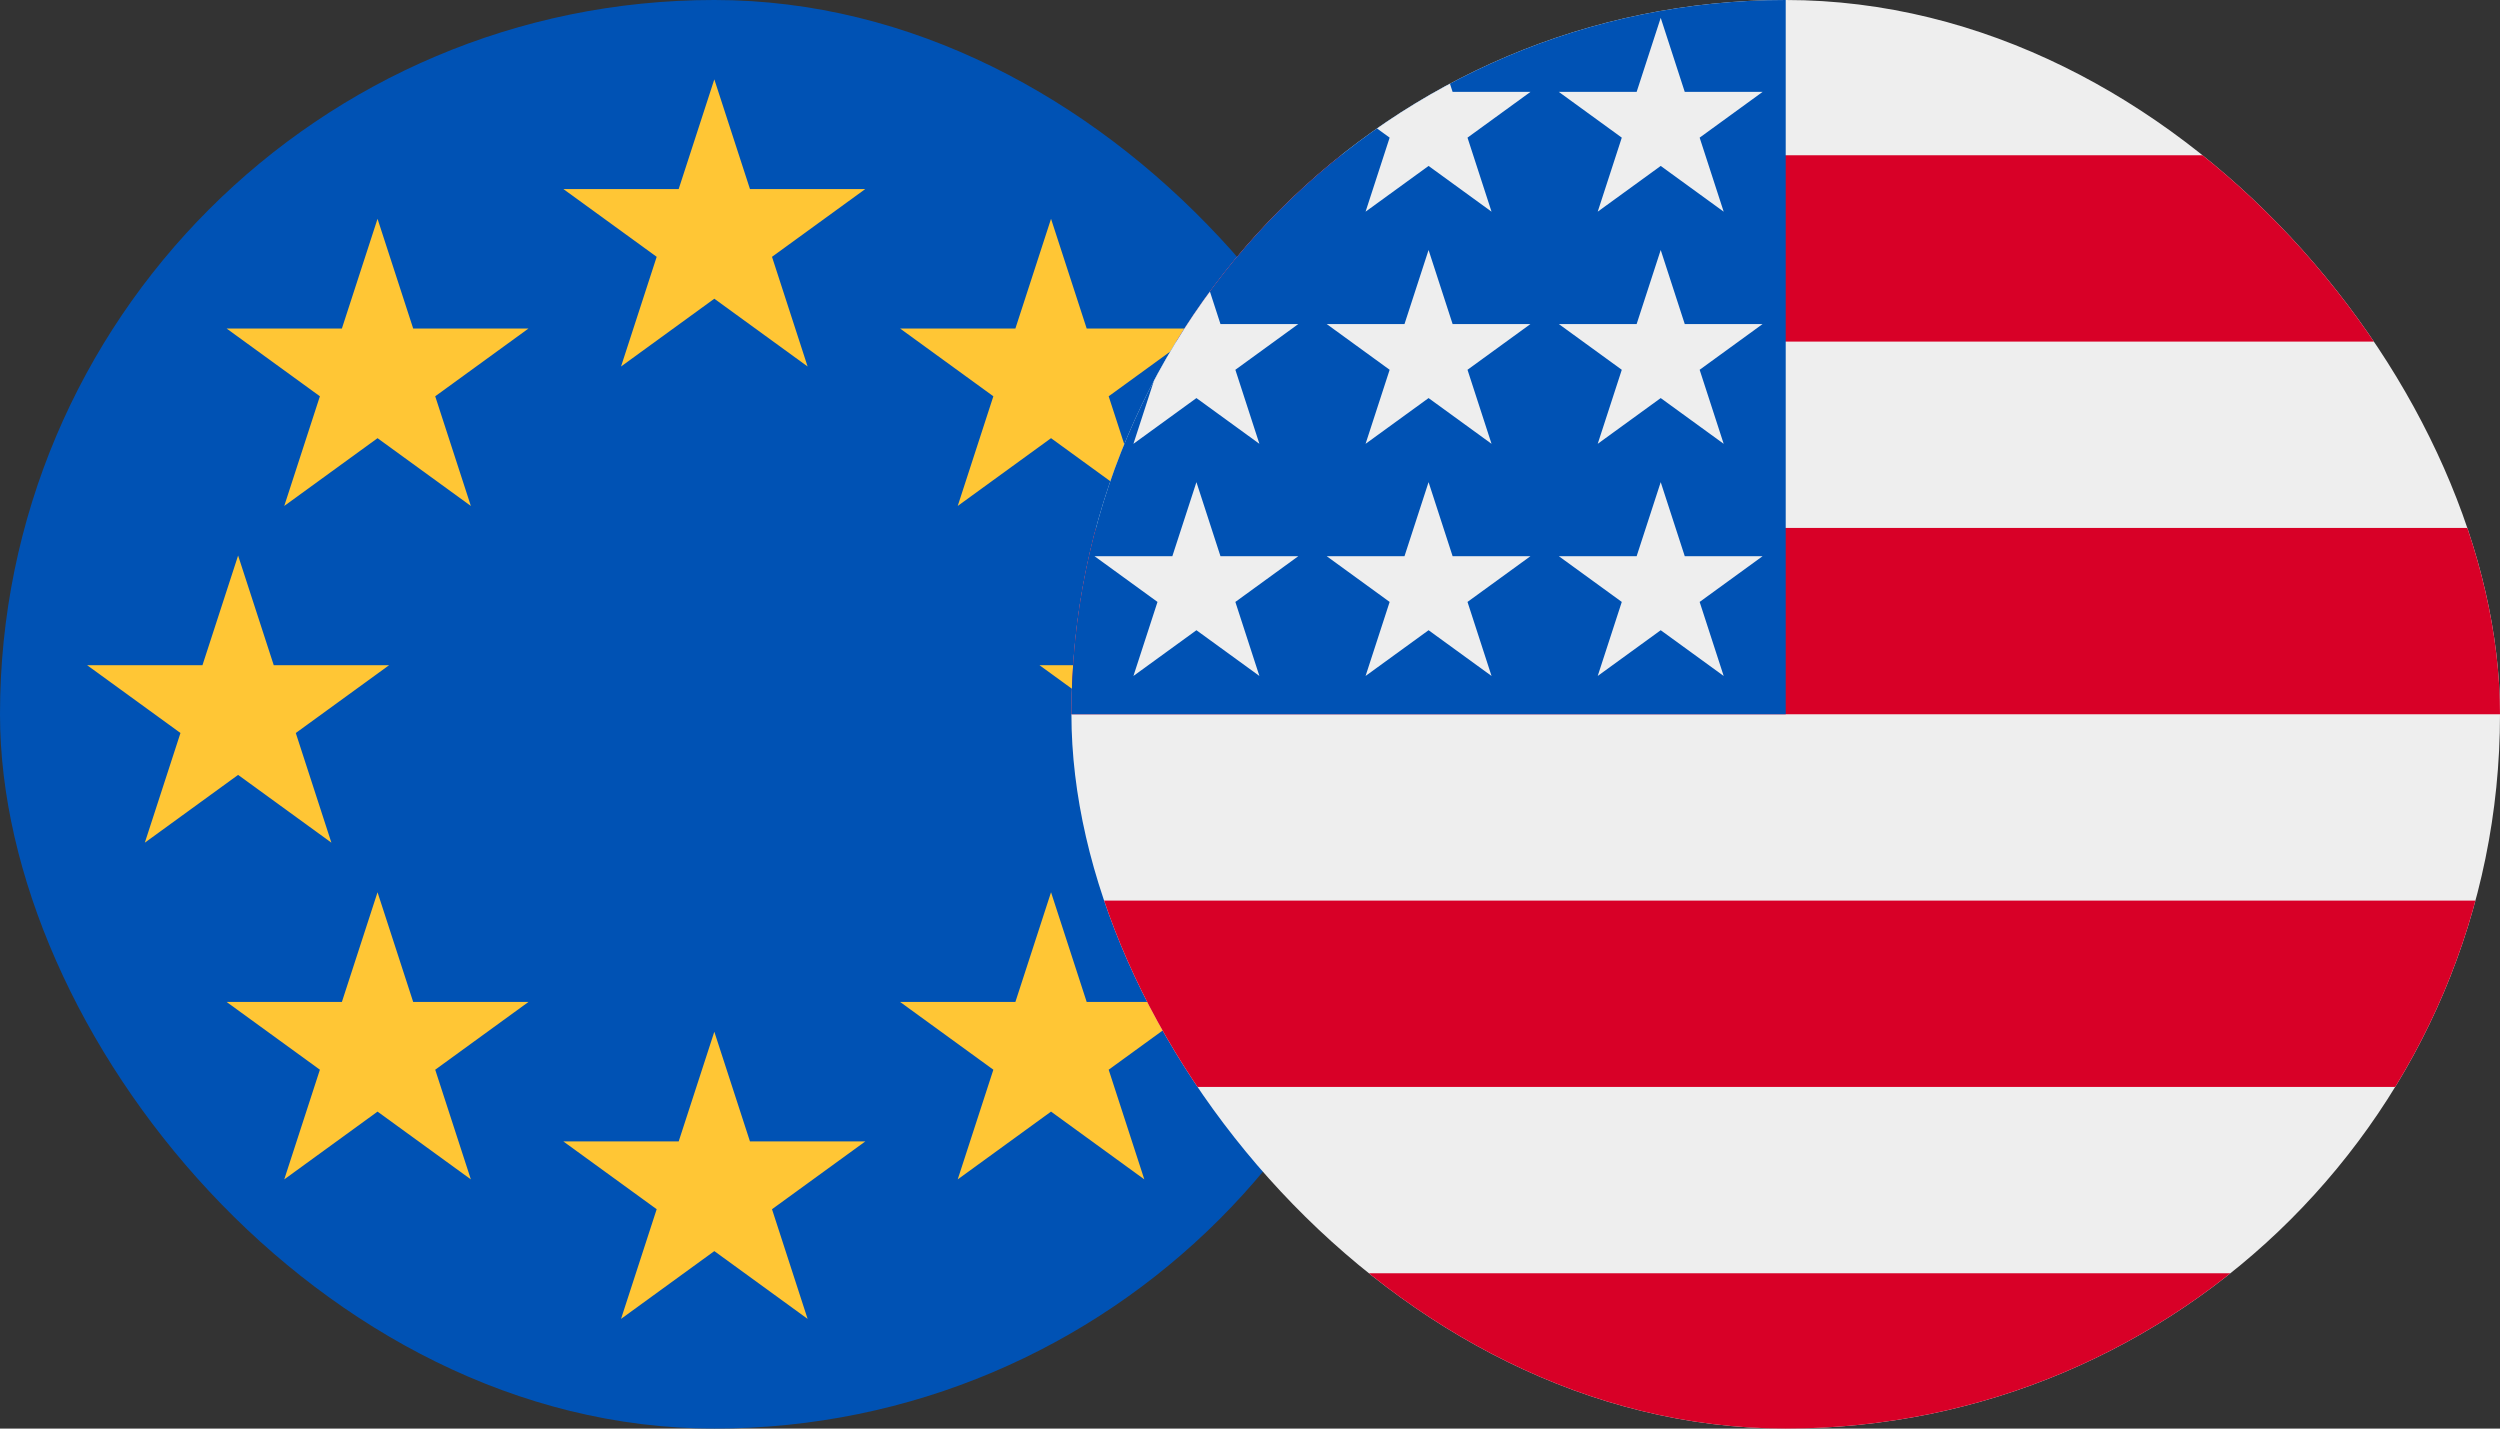
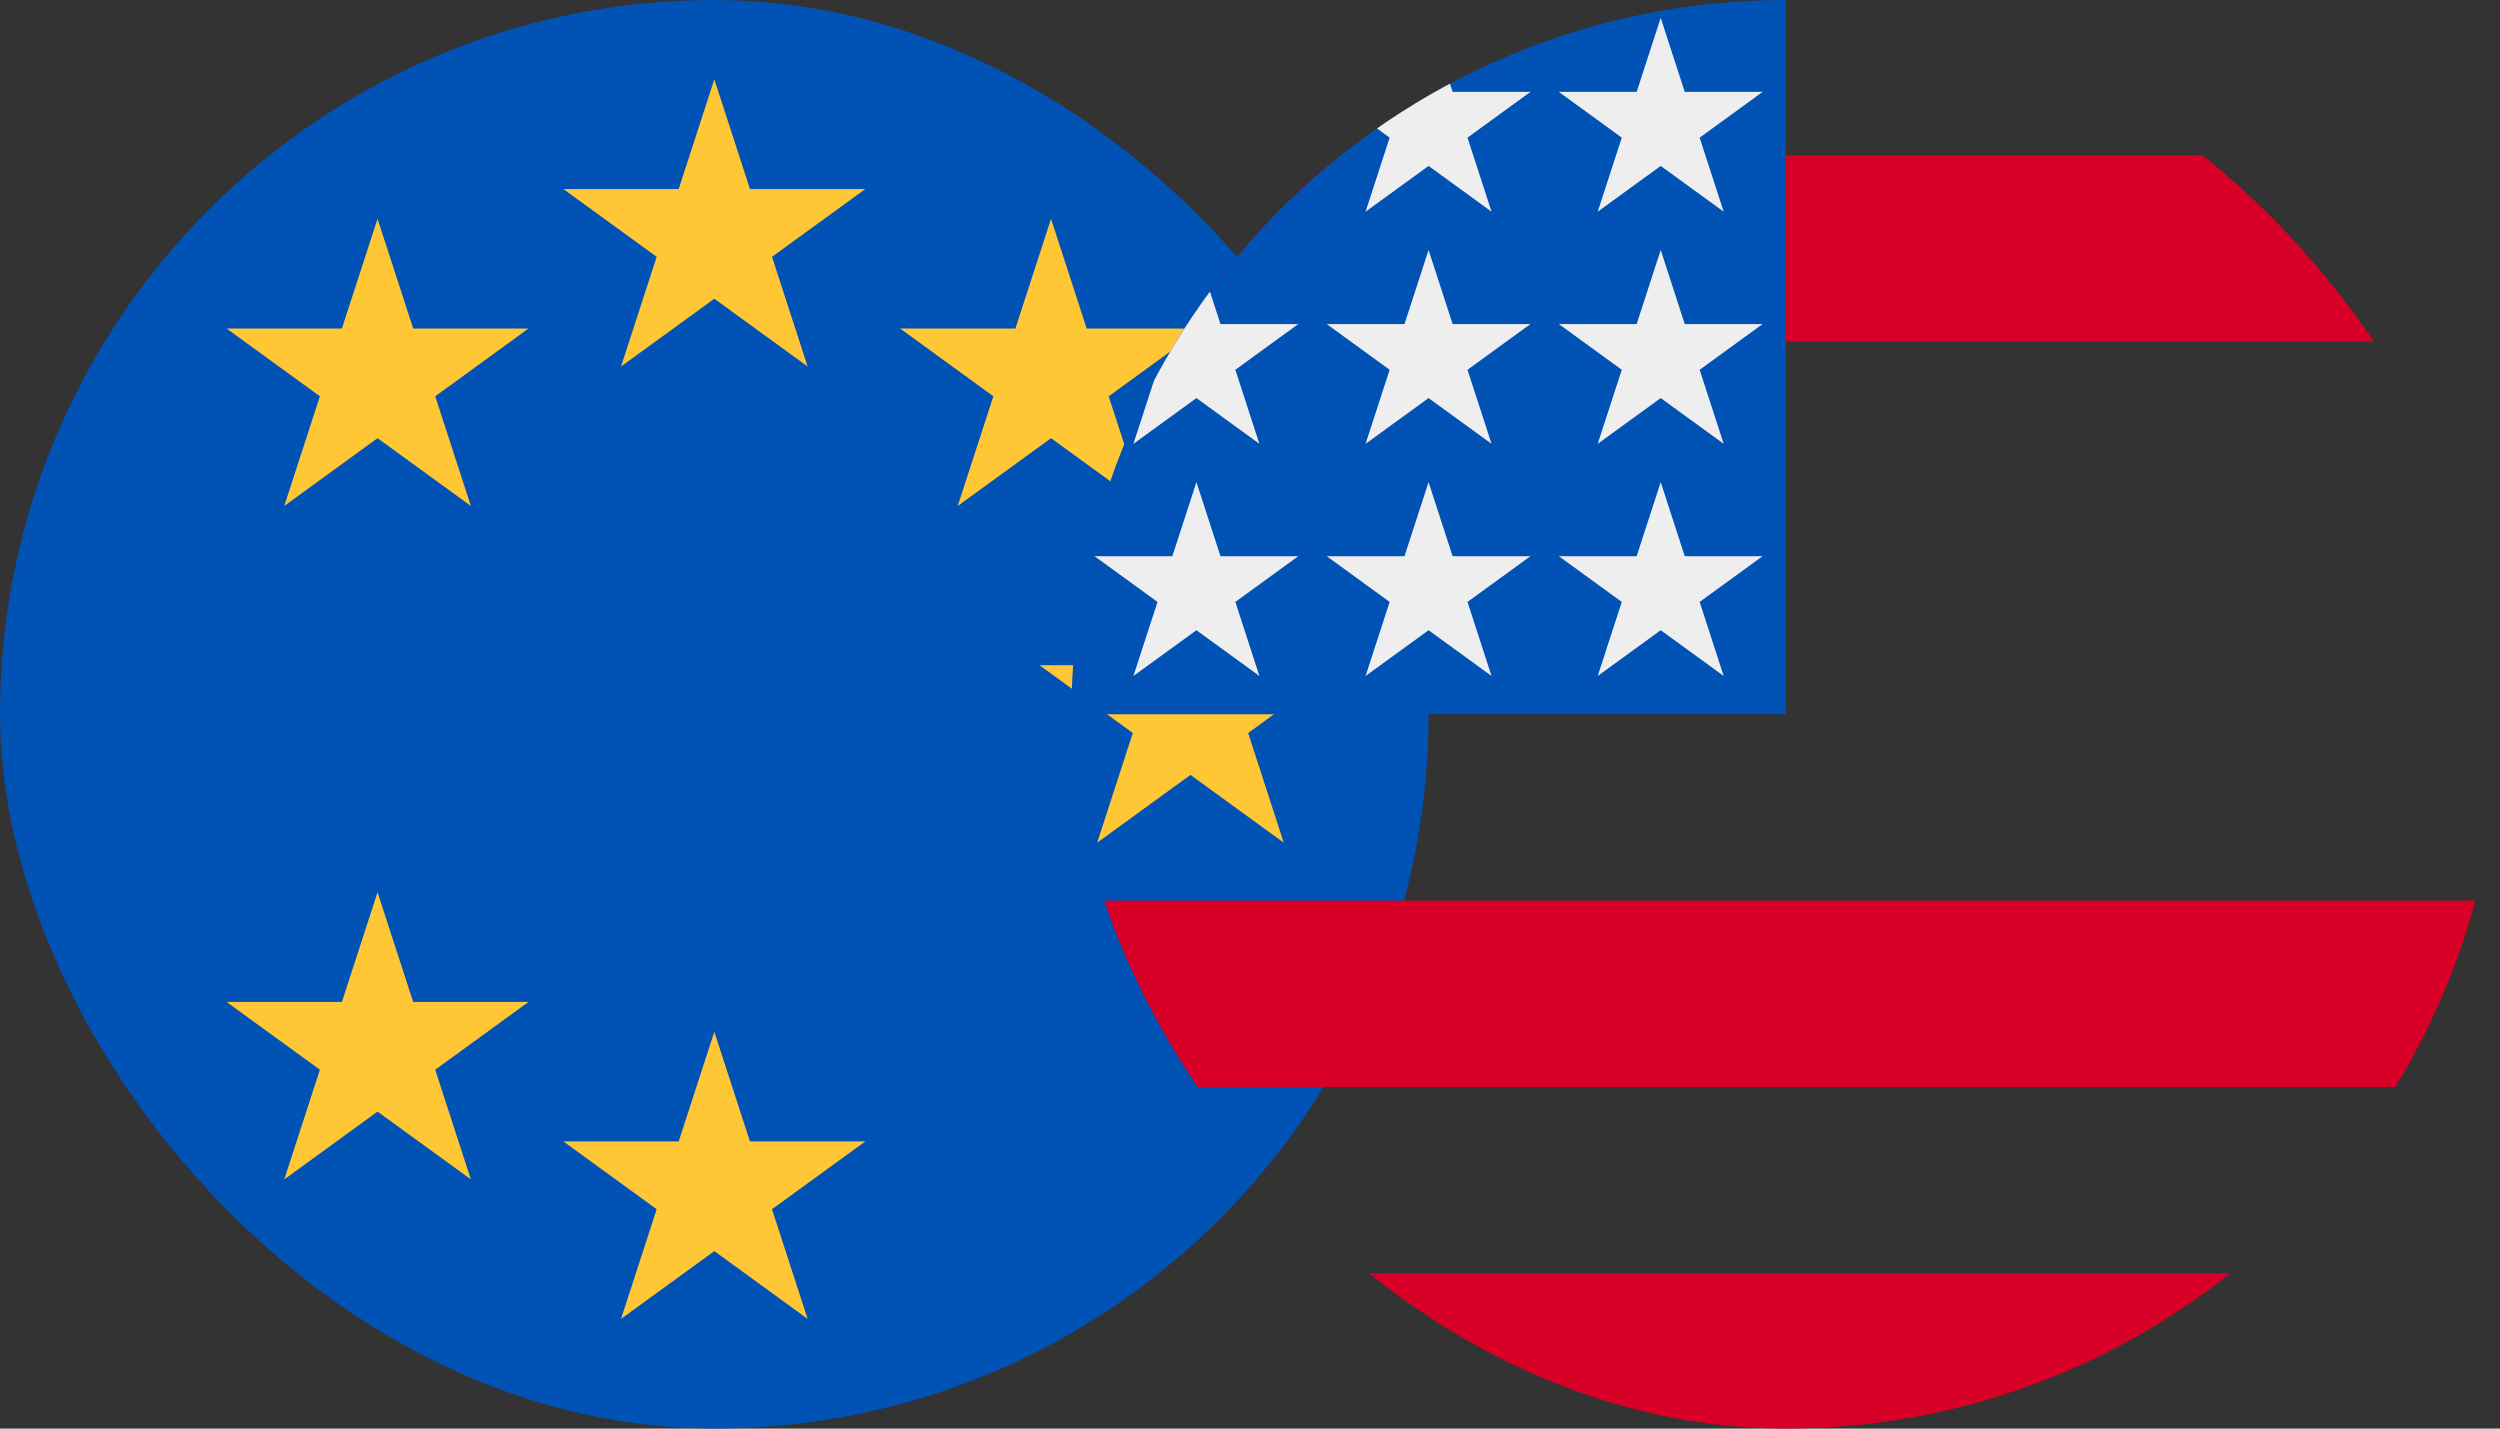
<svg xmlns="http://www.w3.org/2000/svg" width="70" height="40" viewBox="0 0 70 40" fill="none">
  <rect x="0" y="0" width="70" height="40" fill="#333333" stroke="none" />
  <g clip-path="url(#clip0_908_50887)">
    <rect width="40" height="40" fill="#0052B4" />
    <path d="M29.429 6.127L30.427 9.198H33.656L31.043 11.096L32.041 14.167L29.429 12.269L26.816 14.167L27.814 11.096L25.202 9.198H28.431L29.429 6.127Z" fill="#FFC635" />
    <path d="M33.333 15.555L34.331 18.626H37.56L34.948 20.524L35.945 23.595L33.333 21.697L30.721 23.595L31.718 20.524L29.106 18.626H32.335L33.333 15.555Z" fill="#FFC635" />
-     <path d="M29.429 24.983L30.427 28.054H33.656L31.043 29.952L32.041 33.023L29.429 31.125L26.816 33.023L27.814 29.952L25.202 28.054H28.431L29.429 24.983Z" fill="#FFC635" />
    <path d="M20.001 28.889L20.999 31.96H24.228L21.616 33.858L22.613 36.929L20.001 35.031L17.389 36.929L18.387 33.858L15.774 31.96H19.003L20.001 28.889Z" fill="#FFC635" />
    <path d="M10.571 24.983L11.569 28.054H14.798L12.186 29.952L13.184 33.023L10.571 31.125L7.959 33.023L8.957 29.952L6.344 28.054H9.573L10.571 24.983Z" fill="#FFC635" />
-     <path d="M6.667 15.555L7.665 18.626H10.894L8.282 20.524L9.279 23.595L6.667 21.697L4.055 23.595L5.053 20.524L2.44 18.626H5.669L6.667 15.555Z" fill="#FFC635" />
    <path d="M10.571 6.127L11.569 9.198H14.798L12.186 11.096L13.184 14.167L10.571 12.269L7.959 14.167L8.957 11.096L6.344 9.198H9.573L10.571 6.127Z" fill="#FFC635" />
    <path d="M20.001 2.222L20.999 5.293H24.228L21.616 7.191L22.613 10.262L20.001 8.364L17.389 10.262L18.387 7.191L15.774 5.293H19.003L20.001 2.222Z" fill="#FFC635" />
  </g>
  <g clip-path="url(#clip1_908_50887)">
-     <rect x="30" width="40" height="40" fill="#EEEEEE" />
    <path d="M30 9.565V4.348H70V9.565H30Z" fill="#D80027" />
-     <path d="M30 20V14.782H70V20H30Z" fill="#D80027" />
    <path d="M30 30.435V25.217H70V30.435H30Z" fill="#D80027" />
    <path d="M30 40H70V35.652H30V40Z" fill="#D80027" />
    <rect x="30" width="20" height="20" fill="#0052B4" />
    <path fill-rule="evenodd" clip-rule="evenodd" d="M33.5 0.5L34.173 2.573H36.353L34.59 3.854L35.263 5.927L33.5 4.646L31.736 5.927L32.41 3.854L30.646 2.573H32.826L33.5 0.5ZM40 0.5L40.673 2.573H42.853L41.09 3.854L41.763 5.927L40 4.646L38.236 5.927L38.91 3.854L37.147 2.573H39.326L40 0.5ZM47.173 2.573L46.5 0.5L45.826 2.573H43.647L45.41 3.854L44.736 5.927L46.5 4.646L48.263 5.927L47.59 3.854L49.353 2.573H47.173ZM33.5 7L34.173 9.073H36.353L34.59 10.354L35.263 12.427L33.5 11.146L31.736 12.427L32.41 10.354L30.646 9.073H32.826L33.5 7ZM40.673 9.073L40 7L39.326 9.073H37.147L38.91 10.354L38.236 12.427L40 11.146L41.763 12.427L41.09 10.354L42.853 9.073H40.673ZM46.5 7L47.173 9.073H49.353L47.59 10.354L48.263 12.427L46.5 11.146L44.736 12.427L45.41 10.354L43.647 9.073H45.826L46.5 7ZM34.173 15.573L33.5 13.5L32.826 15.573H30.646L32.41 16.854L31.736 18.927L33.5 17.646L35.263 18.927L34.59 16.854L36.353 15.573H34.173ZM40 13.5L40.673 15.573H42.853L41.09 16.854L41.763 18.927L40 17.646L38.236 18.927L38.91 16.854L37.147 15.573H39.326L40 13.5ZM47.173 15.573L46.5 13.5L45.826 15.573H43.647L45.41 16.854L44.736 18.927L46.5 17.646L48.263 18.927L47.59 16.854L49.353 15.573H47.173Z" fill="#EEEEEE" />
  </g>
  <defs>
    <clipPath id="clip0_908_50887">
      <rect width="40" height="40" rx="20" fill="white" />
    </clipPath>
    <clipPath id="clip1_908_50887">
      <rect x="30" width="40" height="40" rx="20" fill="white" />
    </clipPath>
  </defs>
</svg>